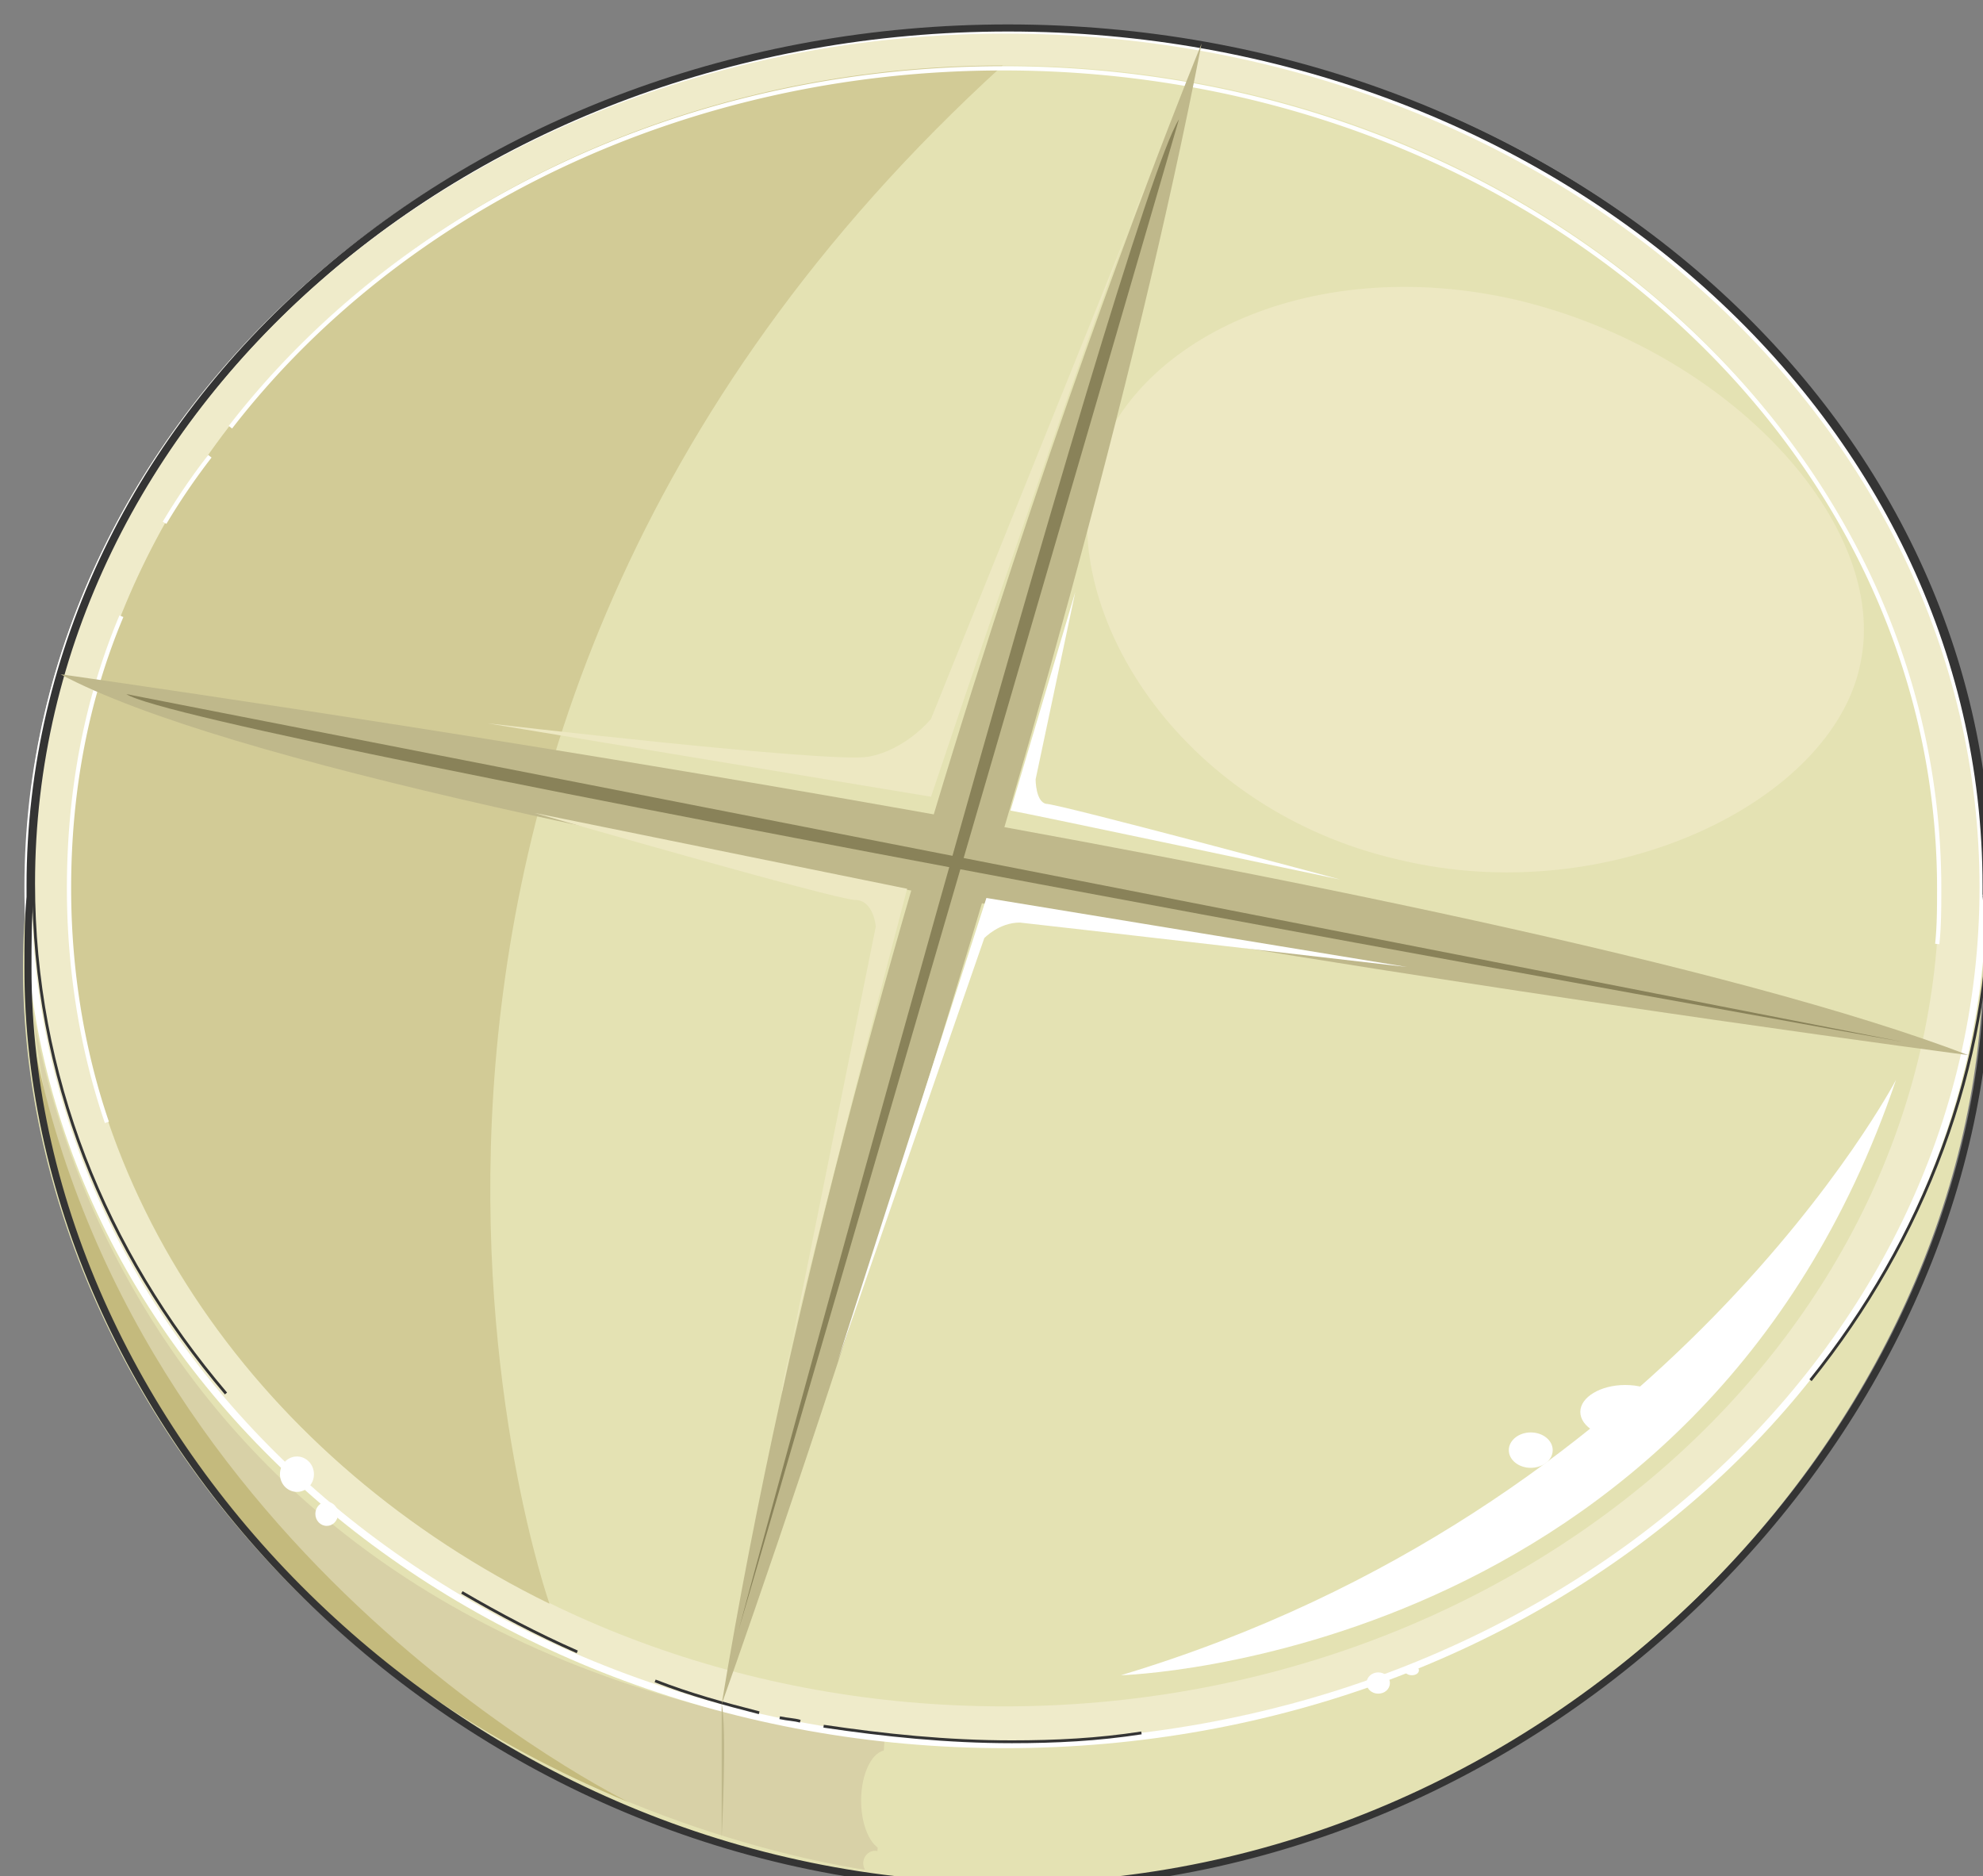
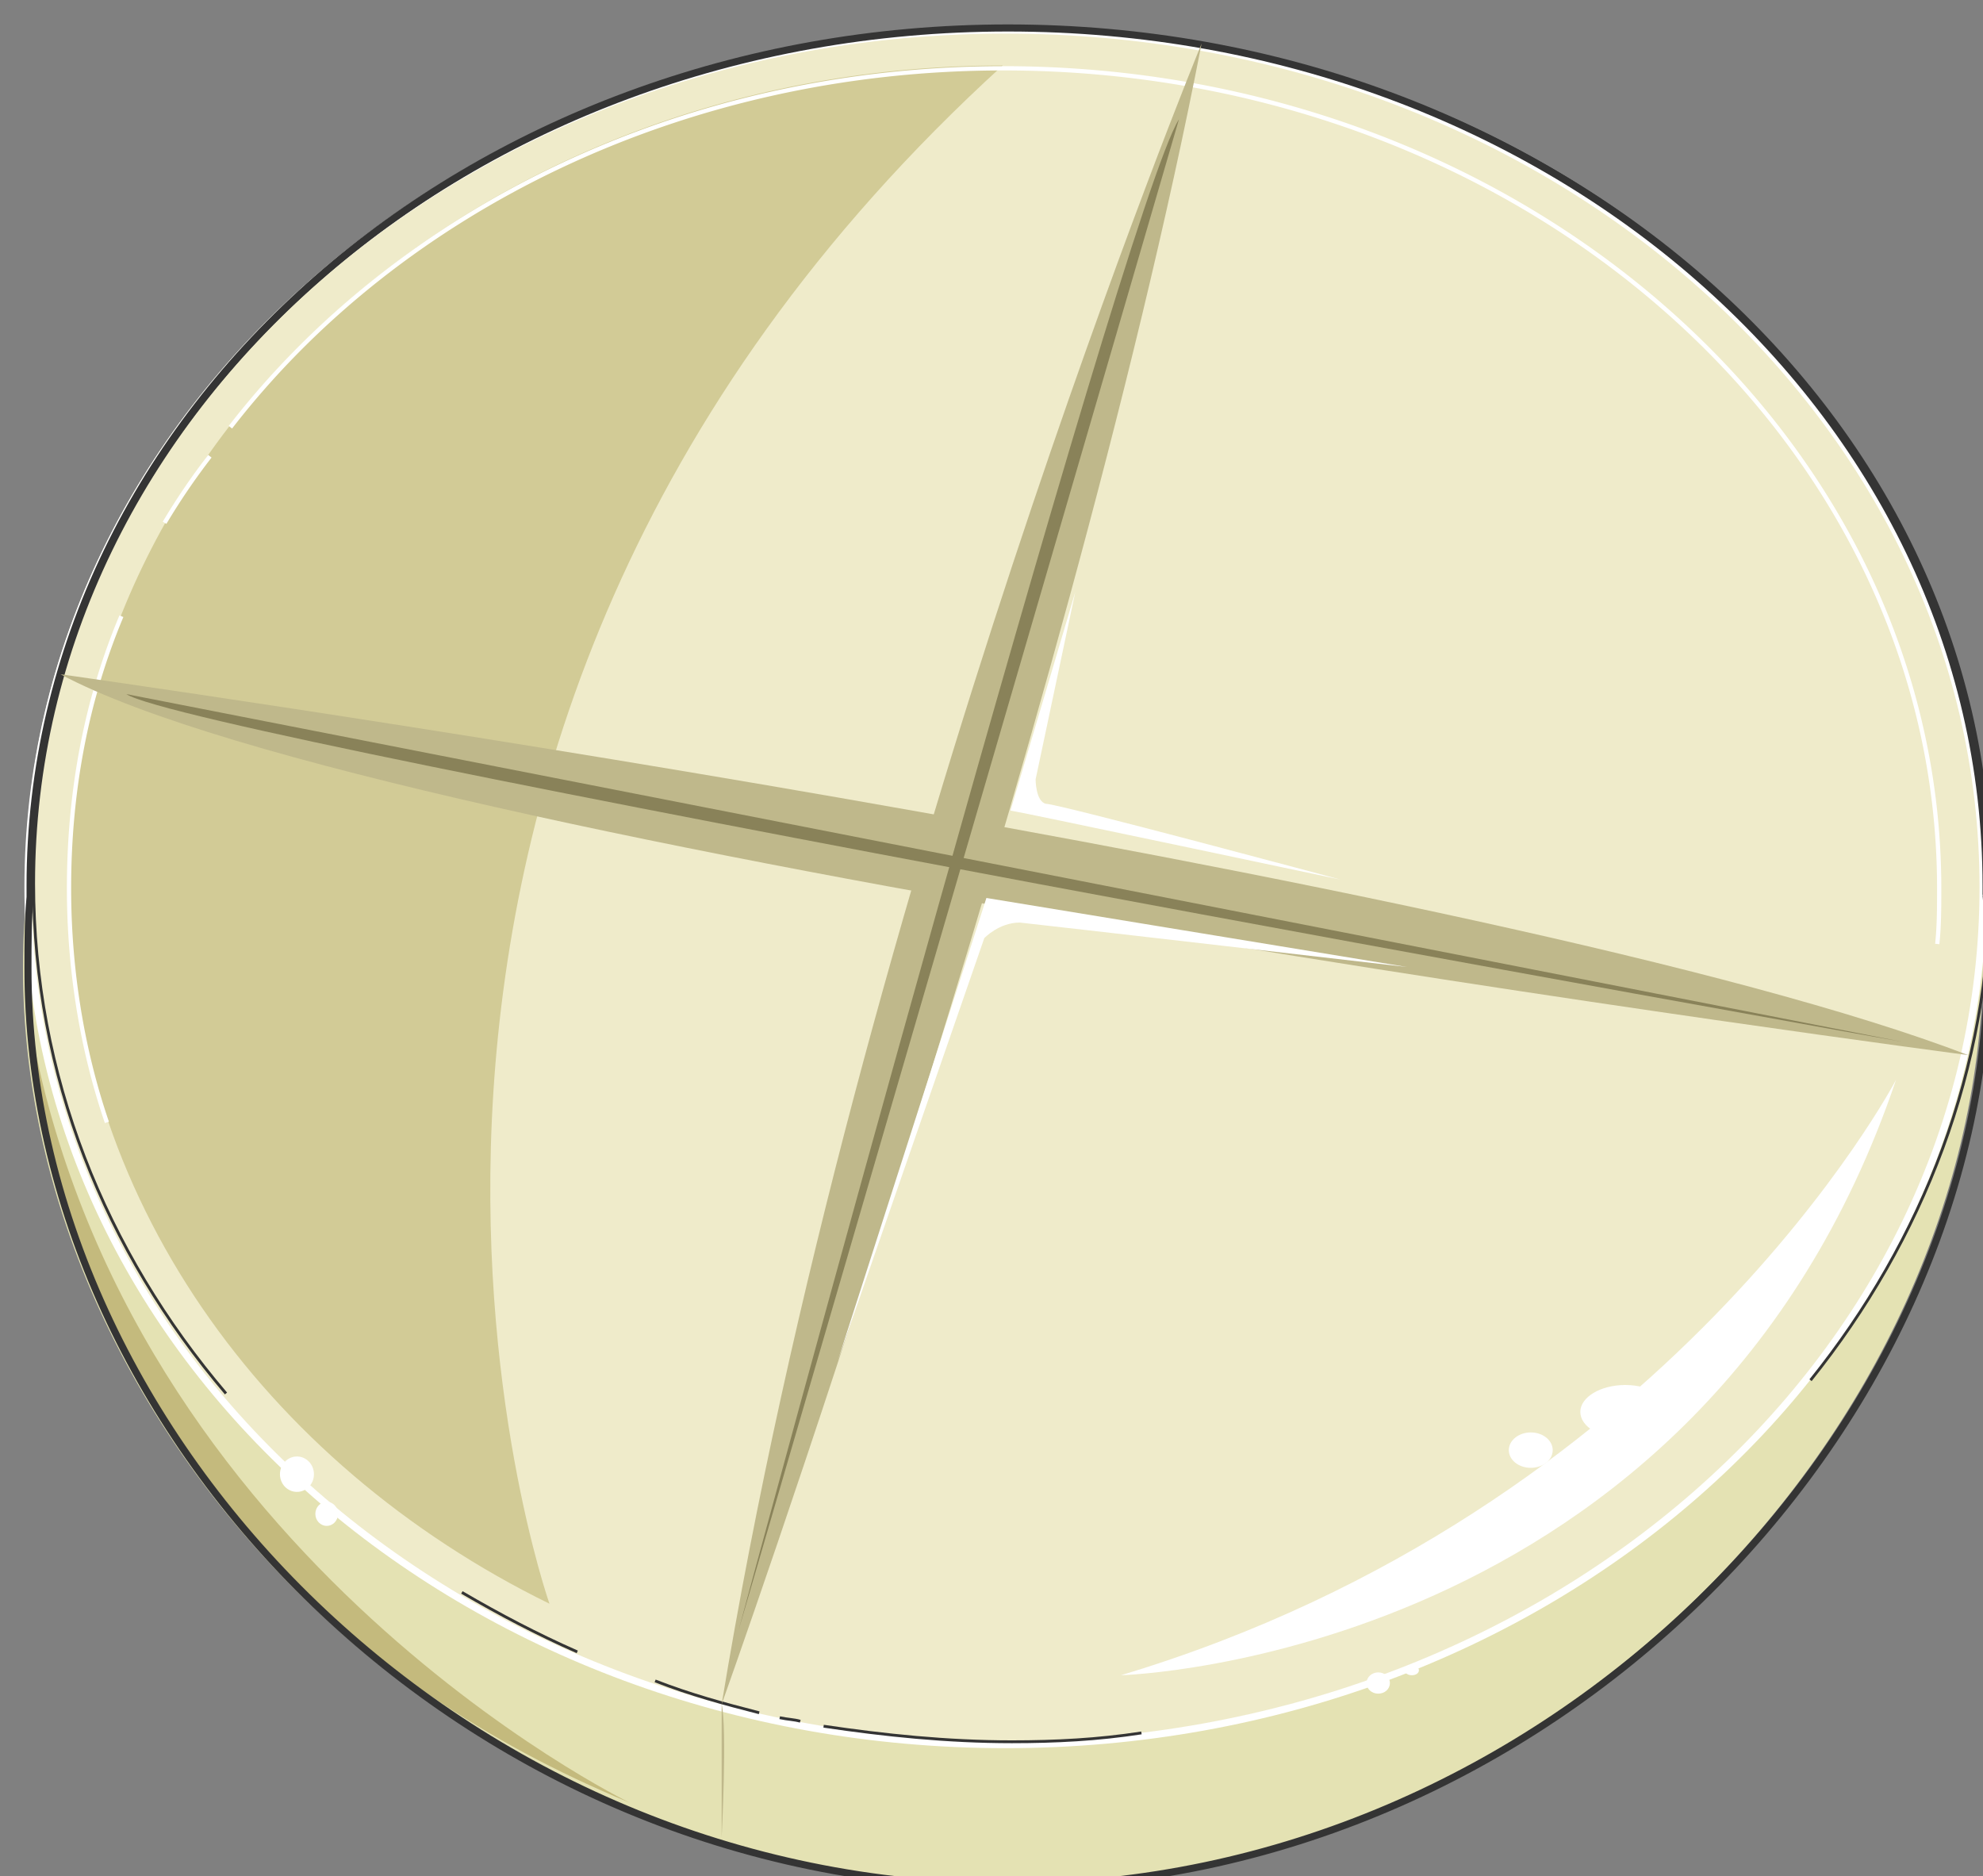
<svg xmlns="http://www.w3.org/2000/svg" version="1.0" viewBox="0 0 223.975 211.88">
  <rect x="0" y="0" width="223.975" height="211.88" fill="#808080" stroke="none" />
  <defs>
    <clipPath clipPathUnits="userSpaceOnUse" id="a">
      <path d="M1.999 2.239h223.704V214.27H2z" />
    </clipPath>
  </defs>
  <path d="M223.984 108.075c0 53.627-49.79 104.956-110.693 104.956-61.123 0-110.693-50.33-110.693-103.697 0-53.608 49.57-89.866 110.693-89.866 60.903 0 110.693 35.239 110.693 88.606z" fill="#e4e2b3" fill-rule="evenodd" />
  <path d="M2.838 99.94c0-53.448 49.47-96.782 110.493-96.782 61.023 0 110.493 43.334 110.493 96.781 0 53.468-49.47 96.782-110.493 96.782-61.023 0-110.493-43.314-110.493-96.782z" fill="#efebca" fill-rule="evenodd" />
-   <path d="M7.795 100.06c0-51.17 47.292-92.664 105.616-92.664 58.345 0 105.616 41.494 105.616 92.663 0 51.19-47.271 92.664-105.616 92.664-58.324 0-105.616-41.475-105.616-92.664z" fill="#e4e2b3" fill-rule="evenodd" />
  <path d="M113.251 7.396C54.987 7.396 7.795 48.95 7.795 100.059c0 34.76 21.947 65.22 54.267 81.071 0 0-33.959-96.181 51.19-173.734z" fill="#d2cb96" fill-rule="evenodd" />
-   <path d="M210.133 74.915c-3.078 15.61-28.343 27.943-52.209 22.166-24.085-5.536-37.797-26.944-34.719-42.554 3.318-15.61 24.326-26.184 48.191-20.628 24.086 5.777 42.035 25.425 38.737 41.016z" fill="#ede8c2" fill-rule="evenodd" />
  <path d="M126.603 189.205s65.38-1.759 87.547-67.239c0 0-25.484 48.61-87.547 67.24z" fill="#fff" fill-rule="evenodd" />
  <path d="M178.492 159.463c0-1.659 2.278-3.038 5.077-3.038 2.818 0 5.077 1.38 5.077 3.038 0 1.68-2.259 3.039-5.077 3.039-2.799 0-5.077-1.36-5.077-3.039zm-8.075 4.317c0-1.099 1.119-1.998 2.478-1.998 1.38 0 2.479.9 2.479 1.999 0 1.12-1.1 1.999-2.479 1.999-1.359 0-2.478-.88-2.478-2z" fill="#fff" fill-rule="evenodd" />
-   <path d="M3.558 112.852s7.096 73.315 96.341 83.649l-.939 14.85s-86.428-9.813-95.402-98.5z" fill="#d8d1a7" fill-rule="evenodd" />
  <path clip-path="url(#a)" d="M3.158 100.22c0-53.468 49.45-96.822 110.413-96.822 60.983 0 110.413 43.354 110.413 96.821 0 53.488-49.43 96.822-110.413 96.822-60.963 0-110.413-43.334-110.413-96.822" fill="none" stroke="#fff" stroke-width=".8" stroke-miterlimit="8" />
  <path d="M97.261 203.357c0-3.118 1.3-5.677 2.878-5.677 1.6 0 2.879 2.559 2.879 5.677 0 3.138-1.28 5.676-2.879 5.676-1.579 0-2.878-2.538-2.878-5.676zm.239 7.075c0-.76.6-1.399 1.32-1.399.74 0 1.32.64 1.32 1.4 0 .779-.58 1.399-1.32 1.399-.72 0-1.32-.62-1.32-1.4z" fill="#e4e2b3" fill-rule="evenodd" />
  <path d="M2.838 112.212s1.2 63.701 68.279 91.385c0 0-59.064-28.683-68.279-91.385z" fill="#c4ba7d" fill-rule="evenodd" />
  <path clip-path="url(#a)" d="M224.324 101.059v-1c0-53.607-49.33-96.9-110.473-96.9-60.883 0-110.453 43.293-110.453 96.9v1.26c-.24 2.498-.24 5.276-.24 8.035 0 53.347 49.57 103.677 110.693 103.677 60.903 0 110.693-51.329 110.693-104.937 0-2.258 0-4.777-.22-7.035" fill="none" stroke="#343434" stroke-width=".8" stroke-miterlimit="8" />
  <path d="M65.2 186.567c-4.497-1.979-8.754-4.218-13.032-6.716m33.58 13.592c-3.978-1.02-7.755-2.039-11.753-3.598m16.39 4.557c-.68-.2-1.379-.2-2.318-.4m40.855 1.719c-4.957.76-9.674 1-14.631 1-7.316 0-14.412-.74-21.267-1.76" fill="none" stroke="#343434" stroke-width=".32" stroke-miterlimit="8" />
  <path clip-path="url(#a)" d="M25.525 157.385C11.833 141.295 3.798 121.406 3.798 99.78c0-53.348 49.59-96.622 110.493-96.622 61.163 0 110.493 43.274 110.493 96.622 0 20.887-7.556 40.255-20.288 56.106" fill="none" stroke="#343434" stroke-width=".32" stroke-miterlimit="8" />
  <path d="M31.62 166.5c0-1.1.86-2 1.92-2 1.059 0 1.919.9 1.919 2 0 1.118-.86 1.998-1.92 1.998-1.059 0-1.918-.88-1.918-1.999zm3.998 4.476c0-.74.58-1.359 1.28-1.359.72 0 1.279.62 1.279 1.36 0 .759-.56 1.359-1.28 1.359-.699 0-1.279-.6-1.279-1.36zm118.728 19.109c0-.66.6-1.2 1.32-1.2.74 0 1.319.54 1.319 1.2 0 .68-.58 1.2-1.32 1.2-.719 0-1.319-.52-1.319-1.2zm4.318-1.439c0-.3.36-.56.8-.56.46 0 .799.26.799.56 0 .32-.34.56-.8.56-.44 0-.8-.24-.8-.56z" fill="#fff" fill-rule="evenodd" />
  <path d="M26.024 48.25c18.889-24.424 50.97-40.535 87.307-40.535 58.285 0 105.696 41.535 105.696 92.624 0 1.999 0 4.278-.22 6.276M18.589 59.044a74.755 74.755 0 0 1 5.117-7.515m-9.994 18.069c-4.018 9.574-5.917 19.908-5.917 30.741 0 9.055 1.44 18.13 4.278 26.424" fill="none" stroke="#fff" stroke-width=".48" stroke-miterlimit="8" />
  <path d="M6.836 76.154s163.081 22.906 215.47 43.014c0 0-178.872-23.386-215.47-43.014z" fill="#bfb88b" fill-rule="evenodd" />
  <path d="M135.718 4.917S96.84 99.34 81.51 192.483c0 0 38.896-108.754 54.207-187.566z" fill="#bfb88b" fill-rule="evenodd" />
  <path d="M14.271 78.392 214.79 117.65S21.367 83.189 14.27 78.392z" fill="#898259" fill-rule="evenodd" />
  <path d="M133.16 13.472 83.43 184.088s43.373-160.542 49.73-170.616z" fill="#898259" fill-rule="evenodd" />
-   <path d="M55.047 81.69s45.612 7.556 50.11 8.295c0 0 20.087-59.843 24.325-69.158l-24.326 60.364s-2.838 3.518-7.095 4.277c-4.258.76-43.014-3.778-43.014-3.778zm5.356 10.134 42.055 8.555s-14.172 54.007-14.172 57.006l10.634-52.748s-.24-2.999-2.359-2.999c-2.118 0-36.158-9.814-36.158-9.814z" fill="#ede8c2" fill-rule="evenodd" />
  <path d="m158.904 109.214-47.492-7.795-16.79 52.288 16.55-47.751s1.66-1.76 4.018-1.76c2.359.24 43.714 5.018 43.714 5.018zM114.13 91.545l7.316-24.666-4.477 21.148s0 2.518 1.18 2.758c1.419 0 33.24 8.555 33.24 8.555s-35.6-7.536-37.258-7.795z" fill="#fff" fill-rule="evenodd" />
  <path d="M81.51 192.483v15.031s.64-12.272 0-15.03z" fill="#bfb88b" fill-rule="evenodd" />
</svg>